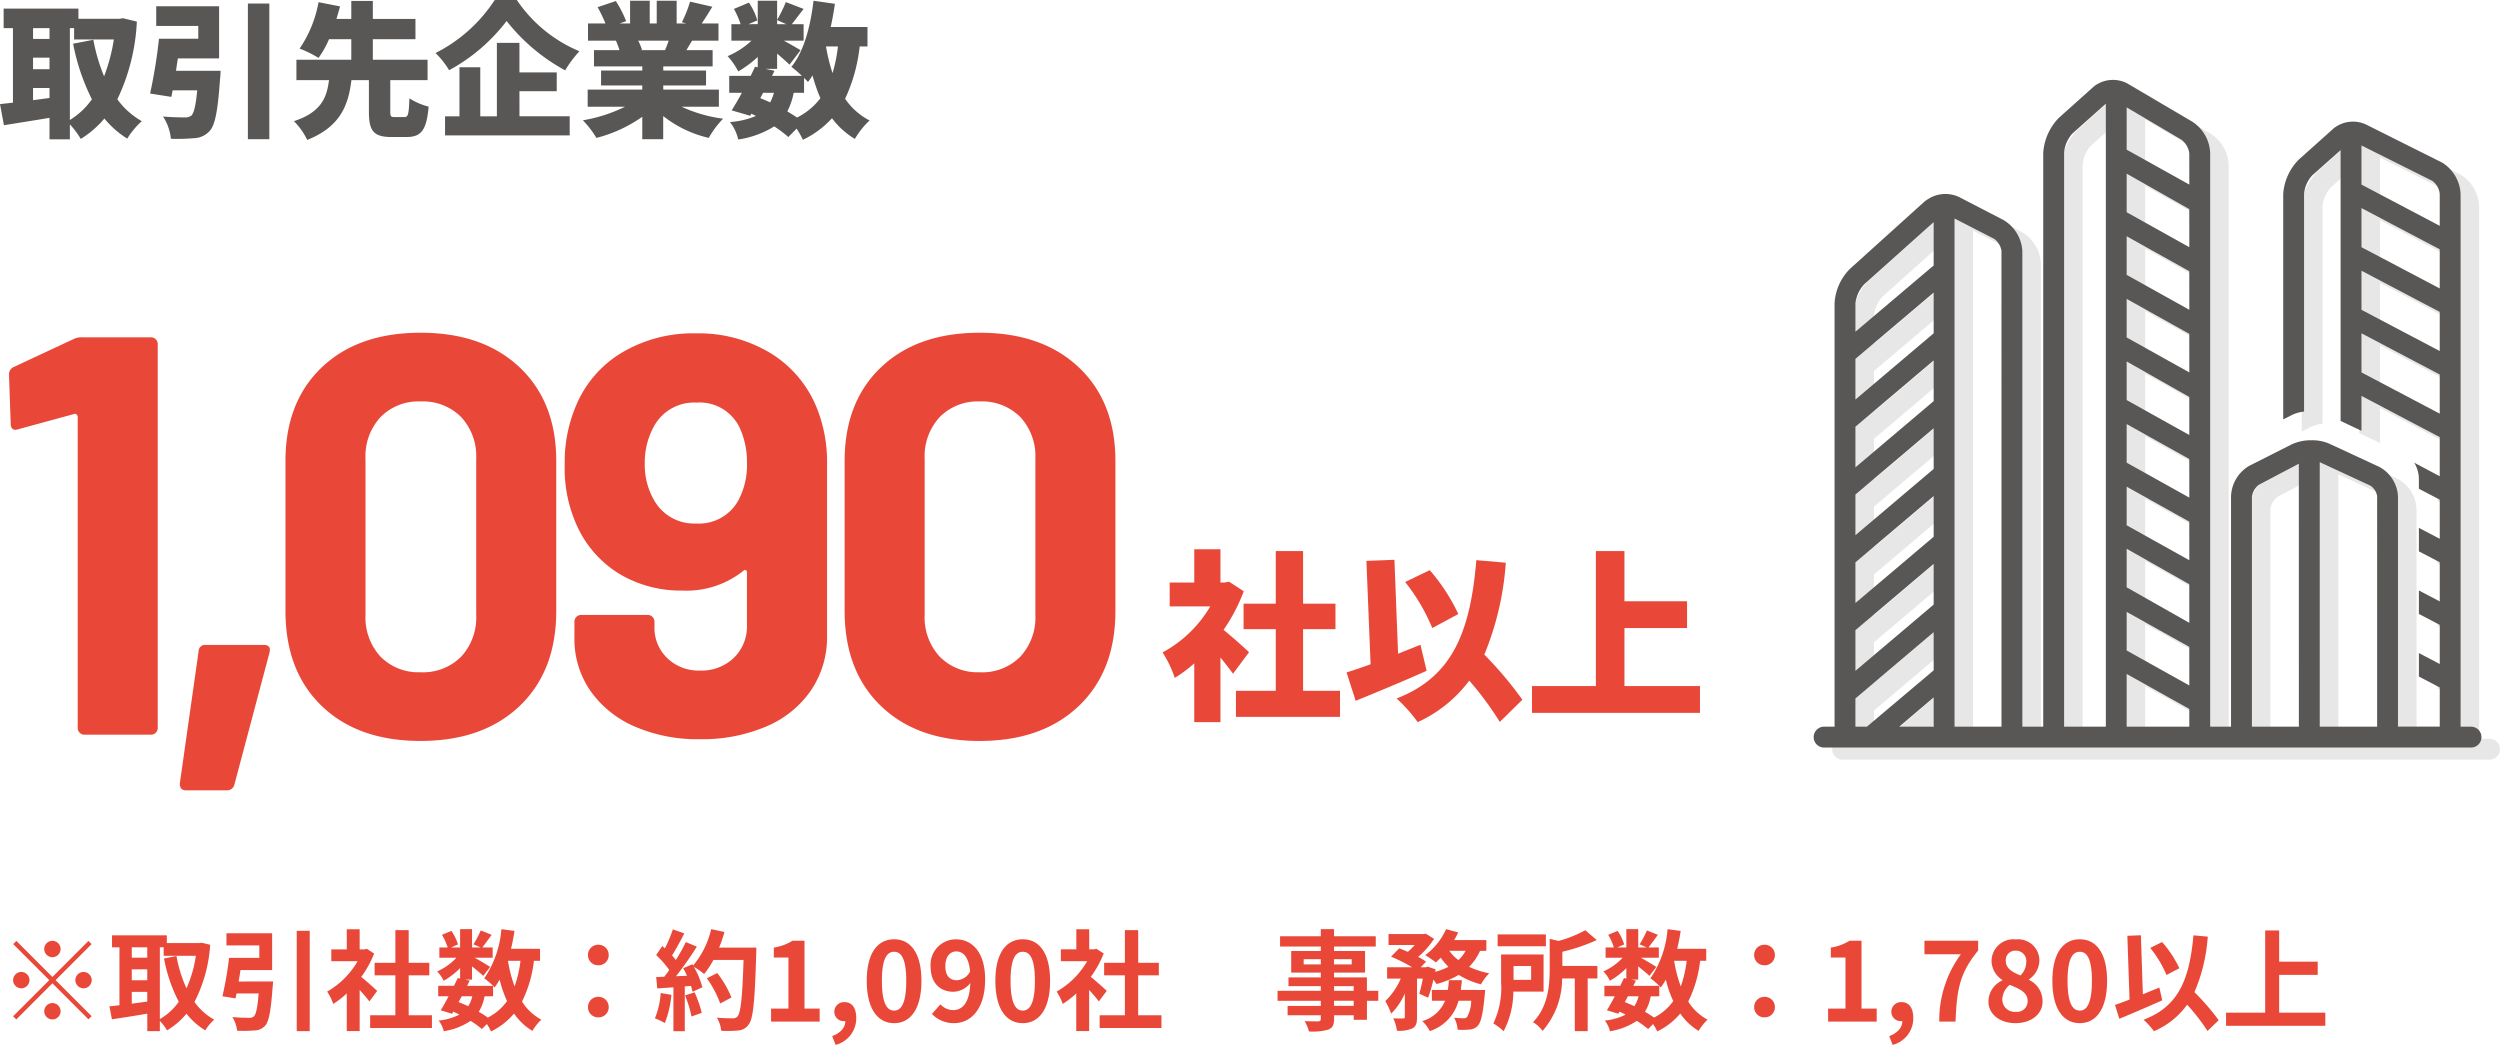
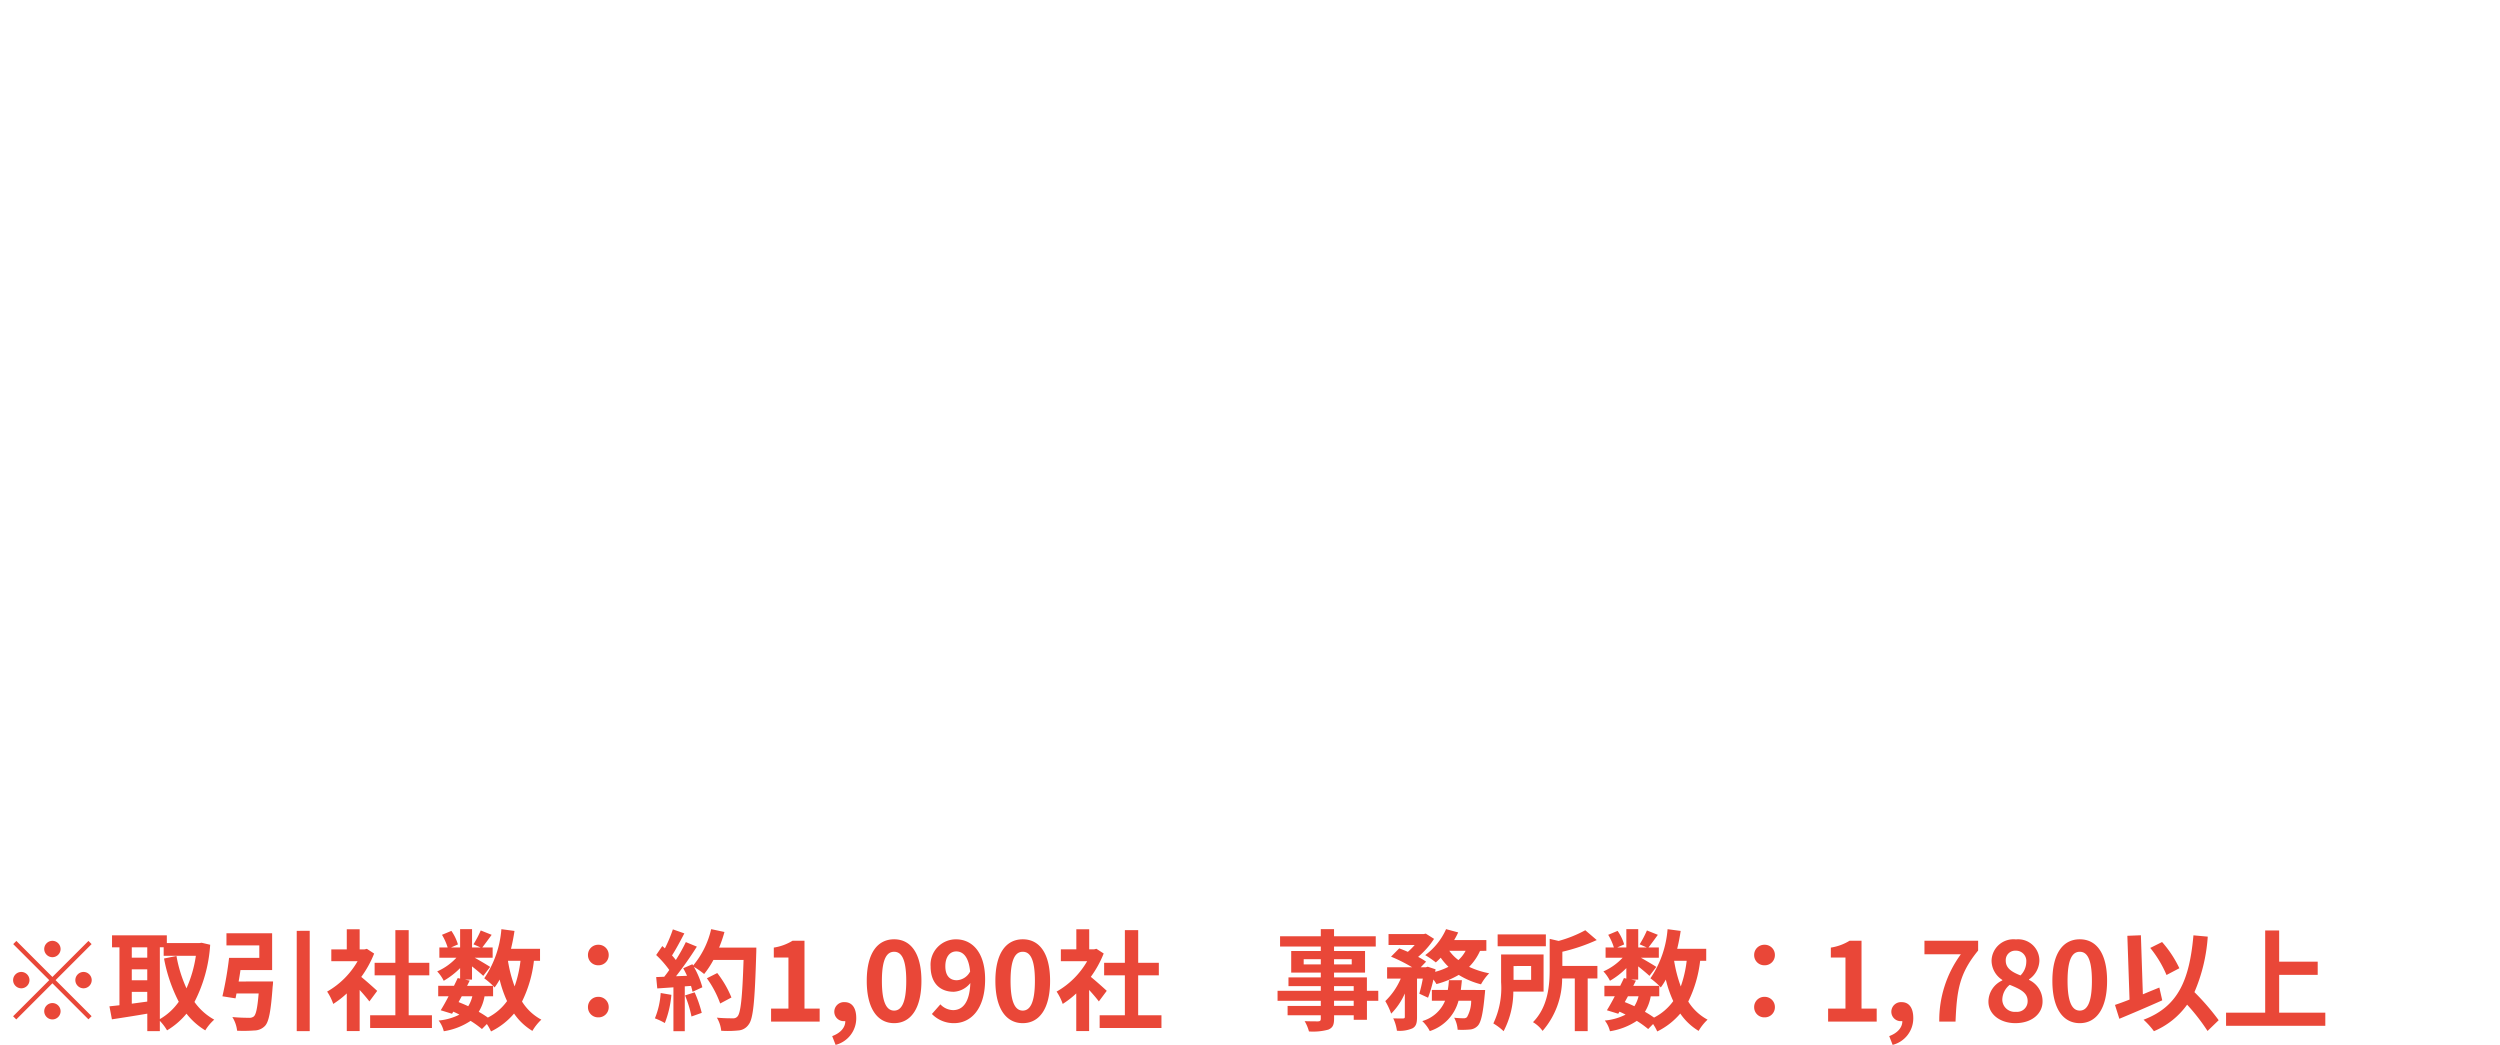
<svg xmlns="http://www.w3.org/2000/svg" width="274.759" height="114.836" viewBox="0 0 274.759 114.836">
  <g id="suppliers_sp" transform="translate(-50.24 -275.22)">
-     <path id="パス_30294" data-name="パス 30294" d="M-20.32-5.76c-.4-.4-1.84-1.68-2.8-2.46a19.454,19.454,0,0,0,2.22-4.24l-1.62-1.06-.5.1h-.44v-3.66h-2.88v3.66h-2.7v2.62h4.46a13.524,13.524,0,0,1-5.24,5.06,12.519,12.519,0,0,1,1.34,2.8,15.261,15.261,0,0,0,2.14-1.6V1.92h2.88v-7.1c.52.64,1.02,1.28,1.38,1.78Zm5.94,4.24V-8.3h3.56v-2.8h-3.56v-5.78h-3v5.78h-3.54v2.8h3.54v6.78h-4.38V1.34h11.44V-1.52ZM2.68-9.96A20.58,20.58,0,0,0-.46-14.78l-2.7,1.3A21.227,21.227,0,0,1-.18-8.42ZM-1.48-6.58c-.8.32-1.64.66-2.46.98l-.4-10.32-3.08.12.46,11.36c-.98.36-1.88.66-2.64.9l1,3.12c2.3-.94,5.2-2.14,7.8-3.3ZM9.72-.54A40.825,40.825,0,0,0,5.54-5.5,32.351,32.351,0,0,0,7.9-15.6l-3.24-.28C4-7.88,1.96-3.02-4.1-.68a17.084,17.084,0,0,1,2.32,2.6A14.626,14.626,0,0,0,3.88-2.64,33.4,33.4,0,0,1,7.24,1.9Zm11.22-1.5V-8.42h6.88v-2.94H20.94v-5.52H17.8V-2.04H10.78V.9H29.24V-2.04Z" transform="translate(207.833 352.664)" fill="#e94738" />
-     <path id="パス_30296" data-name="パス 30296" d="M7.92-10.688h.464V-9.44h4.368A19.679,19.679,0,0,1,11.68-5.392,19.536,19.536,0,0,1,10.5-9.408l-2.224.432A23.43,23.43,0,0,0,10.34-2.864,8.335,8.335,0,0,1,7.92-.592ZM3.872-2.768V-4.112H5.68v1.1Zm0-4.672H5.68v1.264H3.872ZM5.68-10.688V-9.5H3.872v-1.184Zm8.08-1.088-.4.064H8.86v-1.12H.64v2.144H1.664V-2.5c-.512.064-.992.112-1.424.16L.672-.016C2.112-.256,3.92-.528,5.68-.832V1.536H7.92V-.112a9.706,9.706,0,0,1,1.2,1.6,10.9,10.9,0,0,0,2.592-2.24,10.387,10.387,0,0,0,2.512,2.208,8.806,8.806,0,0,1,1.6-1.92,8.558,8.558,0,0,1-2.688-2.4,22.152,22.152,0,0,0,2.144-8.544ZM19.584-6c.064-.448.128-.9.208-1.36H24.32v-5.728H17.408v2.16h4.624V-9.52h-4.32a57.035,57.035,0,0,1-.976,6.02l2.336.368.144-.72h2.7c-.16,1.68-.368,2.544-.656,2.784a1.133,1.133,0,0,1-.736.192c-.448,0-1.456-.016-2.368-.1a5.439,5.439,0,0,1,.864,2.448,19.568,19.568,0,0,0,2.512-.064A2.411,2.411,0,0,0,23.3.592c.592-.656.88-2.24,1.12-5.648.048-.3.064-.944.064-.944Zm7.9-7.392V1.52H29.84V-13.392ZM43.632-.912c-.432,0-.5-.064-.5-.624v-3.44h4.1v-2.24H41.216V-9.472H45.9V-11.7H41.216v-1.98H38.848v1.98H37.216c.144-.464.272-.928.4-1.376l-2.368-.464a13.148,13.148,0,0,1-2.08,5.1,12.526,12.526,0,0,1,2.08,1.024A10.411,10.411,0,0,0,36.4-9.472h2.448v2.256H32.816v2.24H36.4c-.24,1.824-.768,3.5-3.856,4.512A7.332,7.332,0,0,1,34,1.6c3.7-1.472,4.528-3.872,4.864-6.576h1.92V-1.52c0,2.08.464,2.8,2.48,2.8H44.9c1.616,0,2.224-.72,2.448-3.344a6.979,6.979,0,0,1-2.112-.912c-.064,1.792-.144,2.064-.56,2.064ZM54.608-13.776a16.78,16.78,0,0,1-6.5,5.824A9.522,9.522,0,0,1,49.6-6.064a19.816,19.816,0,0,0,6.32-5.408,20.754,20.754,0,0,0,6.432,5.424,12.556,12.556,0,0,1,1.568-2.1,15.476,15.476,0,0,1-6.88-5.632ZM57.328-3.76h4.1V-5.824h-4.1V-9.072h-2.48v8.08H53.024V-6.384H50.736V-.992H49.152V1.1h13.7V-1h-5.52Zm16.4-5.552a10.012,10.012,0,0,1-.4,1.04h-2.72L70.8-8.3a6.781,6.781,0,0,0-.416-1.008Zm5.52,7.264V-3.936H73.136v-.448h4.7V-6.032h-4.7V-6.48H78.56V-8.272H75.68c.192-.32.4-.672.624-1.04h2.9V-11.2H77.36c.352-.512.752-1.152,1.168-1.84L76.08-13.6a12.988,12.988,0,0,1-.9,2.256l.48.144H74.608v-2.5H72.416v2.5h-.768v-2.5h-2.16v2.5H68.336l.72-.256a12.1,12.1,0,0,0-1.136-2.208l-2,.672a16.713,16.713,0,0,1,.864,1.792h-1.92v1.888h3.072a9.973,9.973,0,0,1,.384,1.04h-2.8V-6.48h5.312v.448H66.3v1.648h4.528v.448h-6v1.888h4.1A16.686,16.686,0,0,1,64.3-.56a10.588,10.588,0,0,1,1.488,1.936,15.279,15.279,0,0,0,5.04-2.32V1.52h2.3V-1.024a12.679,12.679,0,0,0,5.008,2.4A10.2,10.2,0,0,1,79.712-.736a15.562,15.562,0,0,1-4.56-1.312Zm9.36-1.536V-5.216a5.383,5.383,0,0,1,.432.448,8.138,8.138,0,0,0,.5-.72,18.275,18.275,0,0,0,.864,2.5A7.306,7.306,0,0,1,87.84-.864c-.32-.208-.688-.448-1.072-.672a7.5,7.5,0,0,0,.7-2.048Zm-4.5,0H85.3a5.382,5.382,0,0,1-.416,1.056c-.352-.16-.72-.32-1.088-.464Zm8.224-5.088a16.606,16.606,0,0,1-.592,2.928,20.084,20.084,0,0,1-.72-2.928Zm-6.688-2.9,1.008.448h-1Zm9.936,2.9v-2.144H91.536c.192-.832.336-1.68.464-2.544l-2.352-.34c-.336,2.88-1.088,5.648-2.432,7.264a13.467,13.467,0,0,1,1.152.992h-3.28L85.36-6l-.992-.208h1.28v-1.68c.528.448,1.04.9,1.36,1.216l1.216-1.584c-.288-.192-1.136-.672-1.84-1.056H88.56V-11.12h-1.3c.368-.448.816-1.072,1.3-1.68l-1.952-.752a14.682,14.682,0,0,1-.96,1.952v-2.1H83.52v2.576H82.512l.96-.416a6.741,6.741,0,0,0-.928-1.952L80.9-12.8a9.583,9.583,0,0,1,.736,1.68H80.624v1.808h2.208a8.773,8.773,0,0,1-2.624,1.7,7.915,7.915,0,0,1,1.168,1.68A11.918,11.918,0,0,0,83.52-7.52v1.136l-.3-.064q-.216.48-.48,1.008H80.384v1.856h1.392c-.384.72-.784,1.392-1.12,1.936l2.032.592.128-.224c.176.08.336.16.512.24a8.871,8.871,0,0,1-2.864.672,4.859,4.859,0,0,1,.912,1.92A10.285,10.285,0,0,0,85.328.112,12.593,12.593,0,0,1,86.88,1.28l.912-.928a9.454,9.454,0,0,1,.688,1.232,10.425,10.425,0,0,0,3.2-2.368,8.792,8.792,0,0,0,2.512,2.272A9.131,9.131,0,0,1,95.808-.544,7.277,7.277,0,0,1,93.12-2.928a18.057,18.057,0,0,0,1.6-5.744Z" transform="translate(50 289)" fill="#595656" />
    <g id="グループ_5474" data-name="グループ 5474" transform="translate(0 -10.293)">
-       <path id="パス_30297" data-name="パス 30297" d="M142.248,71.215H141.1V12.671a4.287,4.287,0,0,0-2.007-3.44L130.837,5.1a3.408,3.408,0,0,0-3.67.344l-3.842,3.44a5.94,5.94,0,0,0-1.72,3.784V37.442l.8-.4a4.127,4.127,0,0,1,1.491-.459V12.671a3.416,3.416,0,0,1,.917-2.064l3.1-2.752V37.613l2.294,1.089V34.861l8.6,4.53v4.3L136,42.2a3.513,3.513,0,0,1,.516,1.777v1.089l2.294,1.2v4.3l-2.294-1.2v2.58l2.294,1.2v4.3l-2.294-1.2v2.58l2.294,1.2v4.3l-2.294-1.2v2.58l2.294,1.2v4.3h-4.59V45.927a3.9,3.9,0,0,0-2.064-3.268l-5.562-2.58a4.845,4.845,0,0,0-1.892-.344,5.088,5.088,0,0,0-2.179.459l-4.645,2.351a4.03,4.03,0,0,0-2.007,3.383V71.214h-2.294V8.14A4.287,4.287,0,0,0,111.57,4.7L104.461.514a3.408,3.408,0,0,0-3.67.344L96.95,4.3a6.086,6.086,0,0,0-1.72,3.842V71.213H92.936V18.92a4.249,4.249,0,0,0-2.064-3.383L86,13.014a3.528,3.528,0,0,0-3.039,0,5.234,5.234,0,0,0-.745.459l-8.2,7.4a5.8,5.8,0,0,0-1.72,3.842v46.5H71.147a1.147,1.147,0,0,0,0,2.294h71.1a1.147,1.147,0,1,0,0-2.294Zm-59.059,0H79.4L83.189,68Zm0-6.193L75.85,71.215H74.588v-3.1l8.6-7.282Zm0-7.225-8.6,7.282V60.607l8.6-7.282Zm0-7.454-8.6,7.282V53.153l8.6-7.282Zm0-7.454-8.6,7.282V45.7l8.6-7.282Zm0-7.454-8.6,7.282V38.245l8.6-7.282Zm0-7.454-8.6,7.282V30.79l8.6-7.282Zm0-7.454-8.6,7.282v-3.1a3.641,3.641,0,0,1,.975-2.122l7.626-6.823Zm7.454,50.688H85.482V15.367L89.84,17.6a2,2,0,0,1,.8,1.319Zm11.468,0H97.524V8.141a3.574,3.574,0,0,1,.917-2.122l3.67-3.268Zm9.174,0H104.4V65.423l6.881,3.842Zm0-4.53L104.4,62.843V58.6l6.881,3.842Zm0-6.881L104.4,55.9V51.662l6.881,3.9Zm0-6.881L104.4,49.082V44.839l6.881,3.842Zm0-6.881L104.4,42.2V37.958l6.881,3.842Zm0-6.881L104.4,35.32V31.077l6.881,3.9Zm0-6.881L104.4,28.44V24.2l6.881,3.842Zm0-6.881-6.885-3.84V17.316l6.881,3.842Zm0-6.881-6.885-3.84V10.435l6.881,3.9Zm0-6.881L104.4,7.8V3.153l6.021,3.555a2.223,2.223,0,0,1,.86,1.491Zm12.041,59.575h-5.161V45.928a2,2,0,0,1,.8-1.319l4.358-2.294Zm8.6,0H125.62V42.144l5.562,2.58a1.7,1.7,0,0,1,.745,1.147Zm6.881-34.4-8.6-4.53v-4.3l8.6,4.53Zm0-6.881-8.6-4.53V21.1l8.6,4.53Zm0-6.881-8.6-4.53v-4.3l8.6,4.53Zm0-6.881-8.6-4.53v-4.3l7.8,3.9a2.033,2.033,0,0,1,.8,1.434Z" transform="translate(181.605 295.494)" fill="#595656" opacity="0.142" />
-       <path id="パス_30298" data-name="パス 30298" d="M142.248,71.215H141.1V12.671a4.287,4.287,0,0,0-2.007-3.44L130.837,5.1a3.408,3.408,0,0,0-3.67.344l-3.842,3.44a5.94,5.94,0,0,0-1.72,3.784V37.442l.8-.4a4.127,4.127,0,0,1,1.491-.459V12.671a3.416,3.416,0,0,1,.917-2.064l3.1-2.752V37.613l2.294,1.089V34.861l8.6,4.53v4.3L136,42.2a3.513,3.513,0,0,1,.516,1.777v1.089l2.294,1.2v4.3l-2.294-1.2v2.58l2.294,1.2v4.3l-2.294-1.2v2.58l2.294,1.2v4.3l-2.294-1.2v2.58l2.294,1.2v4.3h-4.59V45.927a3.9,3.9,0,0,0-2.064-3.268l-5.562-2.58a4.845,4.845,0,0,0-1.892-.344,5.088,5.088,0,0,0-2.179.459l-4.645,2.351a4.03,4.03,0,0,0-2.007,3.383V71.214h-2.294V8.14A4.287,4.287,0,0,0,111.57,4.7L104.461.514a3.408,3.408,0,0,0-3.67.344L96.95,4.3a6.086,6.086,0,0,0-1.72,3.842V71.213H92.936V18.92a4.249,4.249,0,0,0-2.064-3.383L86,13.014a3.528,3.528,0,0,0-3.039,0,5.234,5.234,0,0,0-.745.459l-8.2,7.4a5.8,5.8,0,0,0-1.72,3.842v46.5H71.147a1.147,1.147,0,0,0,0,2.294h71.1a1.147,1.147,0,1,0,0-2.294Zm-59.059,0H79.4L83.189,68Zm0-6.193L75.85,71.215H74.588v-3.1l8.6-7.282Zm0-7.225-8.6,7.282V60.607l8.6-7.282Zm0-7.454-8.6,7.282V53.153l8.6-7.282Zm0-7.454-8.6,7.282V45.7l8.6-7.282Zm0-7.454-8.6,7.282V38.245l8.6-7.282Zm0-7.454-8.6,7.282V30.79l8.6-7.282Zm0-7.454-8.6,7.282v-3.1a3.641,3.641,0,0,1,.975-2.122l7.626-6.823Zm7.454,50.688H85.482V15.367L89.84,17.6a2,2,0,0,1,.8,1.319Zm11.468,0H97.524V8.141a3.574,3.574,0,0,1,.917-2.122l3.67-3.268Zm9.174,0H104.4V65.423l6.881,3.842Zm0-4.53L104.4,62.843V58.6l6.881,3.842Zm0-6.881L104.4,55.9V51.662l6.881,3.9Zm0-6.881L104.4,49.082V44.839l6.881,3.842Zm0-6.881L104.4,42.2V37.958l6.881,3.842Zm0-6.881L104.4,35.32V31.077l6.881,3.9Zm0-6.881L104.4,28.44V24.2l6.881,3.842Zm0-6.881-6.885-3.84V17.316l6.881,3.842Zm0-6.881-6.885-3.84V10.435l6.881,3.9Zm0-6.881L104.4,7.8V3.153l6.021,3.555a2.223,2.223,0,0,1,.86,1.491Zm12.041,59.575h-5.161V45.928a2,2,0,0,1,.8-1.319l4.358-2.294Zm8.6,0H125.62V42.144l5.562,2.58a1.7,1.7,0,0,1,.745,1.147Zm6.881-34.4-8.6-4.53v-4.3l8.6,4.53Zm0-6.881-8.6-4.53V21.1l8.6,4.53Zm0-6.881-8.6-4.53v-4.3l8.6,4.53Zm0-6.881-8.6-4.53v-4.3l7.8,3.9a2.033,2.033,0,0,1,.8,1.434Z" transform="translate(179.568 294.162)" fill="#595656" />
-     </g>
-     <path id="パス_30301" data-name="パス 30301" d="M9.344-43.21a1.856,1.856,0,0,1,.936-.187H17.83a.722.722,0,0,1,.53.218.722.722,0,0,1,.218.53V-.472a.722.722,0,0,1-.218.53.722.722,0,0,1-.53.218h-7.3A.722.722,0,0,1,10,.058a.722.722,0,0,1-.218-.53v-34.19a.36.36,0,0,0-.125-.25.2.2,0,0,0-.25-.062L3.23-33.29l-.25.062q-.562,0-.562-.686l-.187-5.366a.883.883,0,0,1,.562-.873ZM21.7,6.391q-.749,0-.686-.811L23.07-8.9a.7.7,0,0,1,.811-.686h6.364q.811,0,.624.811L27,5.767a.822.822,0,0,1-.873.624ZM47.465.963Q40.6.963,36.609-2.874t-3.993-10.45V-29.8q0-6.489,3.993-10.294T47.465-43.9q6.863,0,10.887,3.806T62.376-29.8v16.471q0,6.613-4.024,10.45T47.465.963Zm0-7.549A5.906,5.906,0,0,0,51.926-8.3a6.33,6.33,0,0,0,1.653-4.586V-30.045a6.33,6.33,0,0,0-1.653-4.586,5.906,5.906,0,0,0-4.461-1.716,5.827,5.827,0,0,0-4.4,1.716,6.33,6.33,0,0,0-1.653,4.586v17.157A6.33,6.33,0,0,0,43.066-8.3,5.827,5.827,0,0,0,47.465-6.587ZM91.076-35.473a15.926,15.926,0,0,1,1.061,6.114V-10.58a10.4,10.4,0,0,1-1.747,5.958A11.247,11.247,0,0,1,85.461-.628a17.925,17.925,0,0,1-7.3,1.4,17.322,17.322,0,0,1-7.175-1.4A11.478,11.478,0,0,1,66.12-4.559a10.006,10.006,0,0,1-1.747-5.833v-1.747a.722.722,0,0,1,.218-.53.722.722,0,0,1,.53-.218h7.3a.722.722,0,0,1,.53.218.722.722,0,0,1,.218.53v.562a4.6,4.6,0,0,0,1.4,3.431,4.918,4.918,0,0,0,3.587,1.373,5.125,5.125,0,0,0,3.743-1.4,4.8,4.8,0,0,0,1.435-3.587v-5.8a.251.251,0,0,0-.125-.25.2.2,0,0,0-.25.062,10.021,10.021,0,0,1-6.738,2.184,13.14,13.14,0,0,1-6.707-1.716,11.921,11.921,0,0,1-4.648-4.96,15.12,15.12,0,0,1-1.56-7.175A15.841,15.841,0,0,1,64.56-35.91a12.279,12.279,0,0,1,5.022-5.8,15.275,15.275,0,0,1,8.142-2.121,15.211,15.211,0,0,1,8.267,2.215A12.523,12.523,0,0,1,91.076-35.473ZM77.724-22.933A4.953,4.953,0,0,0,82.4-25.491a8.294,8.294,0,0,0,.936-4.18,8.926,8.926,0,0,0-.811-3.806,4.864,4.864,0,0,0-4.742-2.745,5.023,5.023,0,0,0-4.742,2.745,8.191,8.191,0,0,0-.936,3.931,7.78,7.78,0,0,0,1.061,4.118A5.045,5.045,0,0,0,77.724-22.933Zm31.2,23.9q-6.863,0-10.856-3.837T94.07-13.325V-29.8q0-6.489,3.993-10.294T108.919-43.9q6.863,0,10.887,3.806T123.83-29.8v16.471q0,6.613-4.024,10.45T108.919.963Zm0-7.549A5.906,5.906,0,0,0,113.38-8.3a6.33,6.33,0,0,0,1.653-4.586V-30.045a6.33,6.33,0,0,0-1.653-4.586,5.906,5.906,0,0,0-4.461-1.716,5.827,5.827,0,0,0-4.4,1.716,6.33,6.33,0,0,0-1.653,4.586v17.157A6.33,6.33,0,0,0,104.521-8.3,5.827,5.827,0,0,0,108.919-6.587Z" transform="translate(48.998 355.689)" fill="#e94738" />
+       </g>
    <path id="パス_30302" data-name="パス 30302" d="M6-7.08a.907.907,0,0,0,.9-.9.907.907,0,0,0-.9-.9.907.907,0,0,0-.9.9A.907.907,0,0,0,6-7.08ZM6-4.908,2.04-8.868l-.348.348,3.96,3.96L1.68-.588l.348.348L6-4.212,9.96-.252,10.308-.6,6.348-4.56l3.96-3.96L9.96-8.868ZM3.48-4.56a.907.907,0,0,0-.9-.9.907.907,0,0,0-.9.9.907.907,0,0,0,.9.9A.907.907,0,0,0,3.48-4.56Zm5.04,0a.907.907,0,0,0,.9.9.907.907,0,0,0,.9-.9.907.907,0,0,0-.9-.9A.907.907,0,0,0,8.52-4.56ZM6-2.04a.907.907,0,0,0-.9.9.907.907,0,0,0,.9.9.907.907,0,0,0,.9-.9A.907.907,0,0,0,6-2.04ZM17.808-8.172h.42v.936h3.54A13.611,13.611,0,0,1,20.736-3.66a14.471,14.471,0,0,1-1.1-3.552l-1.368.276a17,17,0,0,0,1.62,4.752A6.506,6.506,0,0,1,17.808-.276Zm-3.084,4.9h1.7V-2.2c-.576.072-1.152.156-1.7.228Zm0-2.472h1.7v1.2h-1.7Zm1.7-2.424v1.14h-1.7v-1.14Zm5.976-.5-.24.036H18.576v-.852H12.552v1.32h.816V-1.8c-.408.048-.78.084-1.1.12L12.54-.252c1.1-.168,2.508-.384,3.888-.624v1.92h1.38V-.084A5.708,5.708,0,0,1,18.6.96,8.221,8.221,0,0,0,20.736-.876,7.57,7.57,0,0,0,22.8.96a5.18,5.18,0,0,1,.984-1.176A6.6,6.6,0,0,1,21.612-2.16,15.928,15.928,0,0,0,23.34-8.448Zm4.068,4.26c.072-.408.144-.84.2-1.26h3.48V-9.708H25.128v1.332H28.74v1.368H25.416a37.957,37.957,0,0,1-.732,4.224l1.44.228q.054-.252.108-.54h2.436c-.132,1.572-.288,2.328-.54,2.532a.779.779,0,0,1-.54.144c-.324,0-1.092-.012-1.812-.084A3.58,3.58,0,0,1,26.3,1,15.353,15.353,0,0,0,28.188.972,1.629,1.629,0,0,0,29.376.456c.42-.468.636-1.632.828-4.284a5.382,5.382,0,0,0,.048-.588Zm6.384-5.568V1.044h1.428V-9.984Zm8.844,6.6c-.252-.24-1.176-1.068-1.752-1.536a11.647,11.647,0,0,0,1.416-2.568L40.56-8l-.252.06h-.54v-2.208H38.352v2.208h-1.7v1.3H39.54A8.964,8.964,0,0,1,36.192-3.3a5.719,5.719,0,0,1,.672,1.356A9.93,9.93,0,0,0,38.352-3.1v4.14h1.416V-3.48c.408.444.816.924,1.068,1.26ZM45.156-.7V-5.088h2.268v-1.38H45.156v-3.588H43.692v3.588h-2.28v1.38h2.28V-.7H40.92V.7h6.792V-.7Zm9.276-2.088V-3.936c.072.072.12.132.168.18a7.612,7.612,0,0,0,.552-.864,12.7,12.7,0,0,0,.816,2.364A5.9,5.9,0,0,1,53.856-.444a11.176,11.176,0,0,0-1-.636,4.85,4.85,0,0,0,.636-1.7Zm-3.444,0h1.164A3.649,3.649,0,0,1,51.7-1.692C51.348-1.86,51-2,50.64-2.148Zm6.456-3.9a12.84,12.84,0,0,1-.648,2.82,15.142,15.142,0,0,1-.732-2.82Zm2.148,0V-8H56.4c.156-.636.288-1.3.384-1.968l-1.44-.192a11.112,11.112,0,0,1-1.884,5.4,8.32,8.32,0,0,1,.972.828H51.576l.288-.576-.516-.108h.768V-6.072c.468.372.972.792,1.236,1.044l.756-.984c-.264-.18-1.116-.684-1.692-1.008h1.968V-8.148h-1.14c.288-.372.66-.876,1.032-1.392l-1.2-.48a11.591,11.591,0,0,1-.8,1.524l.792.348h-.948v-2.016H50.808v2.016H49.8l.768-.336a5.113,5.113,0,0,0-.72-1.488l-1.032.432a6.393,6.393,0,0,1,.624,1.392h-.912V-7.02H50.4a6.375,6.375,0,0,1-2.112,1.5,4.317,4.317,0,0,1,.72,1.032,8.649,8.649,0,0,0,1.8-1.392v1.152l-.264-.06c-.12.264-.264.552-.408.852H48.4v1.152h1.14c-.3.576-.6,1.116-.864,1.536l1.248.384.132-.228a6.92,6.92,0,0,1,.672.324,6.306,6.306,0,0,1-2.28.648,3.152,3.152,0,0,1,.564,1.176A7.362,7.362,0,0,0,51.96-.084a11.372,11.372,0,0,1,1.248.9l.54-.552a5.419,5.419,0,0,1,.456.816A7.794,7.794,0,0,0,56.736-.888,6.513,6.513,0,0,0,58.752,1.02a5.51,5.51,0,0,1,.984-1.236,5.632,5.632,0,0,1-2.124-1.992A13.5,13.5,0,0,0,58.92-6.684ZM66-6.192a1.112,1.112,0,0,0,1.14-1.116A1.117,1.117,0,0,0,66-8.448a1.117,1.117,0,0,0-1.14,1.14A1.112,1.112,0,0,0,66-6.192ZM66-.468a1.112,1.112,0,0,0,1.14-1.116A1.117,1.117,0,0,0,66-2.724a1.117,1.117,0,0,0-1.14,1.14A1.112,1.112,0,0,0,66-.468Zm6.852-2.676A8.725,8.725,0,0,1,72.216-.36a7.054,7.054,0,0,1,1.092.516,11.1,11.1,0,0,0,.72-3.1Zm2.676.264a12.213,12.213,0,0,1,.708,2.316l1.128-.4a13.685,13.685,0,0,0-.78-2.256Zm3.744-5.256a13.762,13.762,0,0,0,.588-1.716L78.4-10.164a9.555,9.555,0,0,1-1.98,4l-.084-.144-1.008.444c.144.252.288.54.42.828l-1.212.048a38.631,38.631,0,0,0,2.292-3.252l-1.212-.5a18.764,18.764,0,0,1-1.1,1.968c-.12-.156-.264-.336-.42-.5.432-.672.924-1.6,1.356-2.424l-1.26-.444a15.862,15.862,0,0,1-.876,2.088l-.288-.252-.672.984a11.305,11.305,0,0,1,1.44,1.644c-.18.264-.372.516-.552.744l-.888.036.12,1.248,1.776-.12V1.056H75.5V-3.876l.684-.048a6.531,6.531,0,0,1,.168.648l1.08-.5A9.557,9.557,0,0,0,76.5-6.024a9.169,9.169,0,0,1,1.128.792,9.887,9.887,0,0,0,1.02-1.548H81.96c-.132,4.092-.312,5.844-.672,6.216a.592.592,0,0,1-.5.2c-.324,0-1.008,0-1.764-.072a3.411,3.411,0,0,1,.48,1.44A11.455,11.455,0,0,0,81.372.972a1.487,1.487,0,0,0,1.152-.66c.5-.636.672-2.532.828-7.788.012-.18.012-.66.012-.66Zm1.356,5.484a11.286,11.286,0,0,0-1.56-2.688l-1.14.576a11.336,11.336,0,0,1,1.464,2.772ZM84.984,0h5.34V-1.428H88.656V-8.892H87.348a5.54,5.54,0,0,1-2.064.756v1.092h1.608v5.616H84.984Zm7.092,2.556A3.014,3.014,0,0,0,94.344-.4c0-1.092-.456-1.74-1.272-1.74a1.061,1.061,0,0,0-1.14,1.044,1.036,1.036,0,0,0,1.1,1.044h.108c.012.672-.5,1.3-1.44,1.644ZM98.508.168c1.812,0,3-1.584,3-4.644s-1.188-4.572-3-4.572S95.5-7.548,95.5-4.476,96.7.168,98.508.168Zm0-1.38c-.768,0-1.344-.768-1.344-3.264s.576-3.2,1.344-3.2,1.332.72,1.332,3.2S99.276-1.212,98.508-1.212Zm5.628-4.872c0-1.092.54-1.632,1.2-1.632.756,0,1.368.6,1.524,2.208a1.744,1.744,0,0,1-1.464.96C104.628-4.548,104.136-5.04,104.136-6.084ZM105.1.168c1.764,0,3.408-1.452,3.408-4.812,0-3.084-1.512-4.4-3.192-4.4a2.783,2.783,0,0,0-2.8,2.964c0,1.884,1.068,2.8,2.544,2.8a2.494,2.494,0,0,0,1.824-.96c-.084,2.22-.9,2.976-1.9,2.976a1.971,1.971,0,0,1-1.392-.636L102.66-.84A3.331,3.331,0,0,0,105.1.168Zm7.548,0c1.812,0,3-1.584,3-4.644s-1.188-4.572-3-4.572-3.012,1.5-3.012,4.572S110.832.168,112.644.168Zm0-1.38c-.768,0-1.344-.768-1.344-3.264s.576-3.2,1.344-3.2,1.332.72,1.332,3.2S113.412-1.212,112.644-1.212Zm9.228-2.172c-.252-.24-1.176-1.068-1.752-1.536a11.647,11.647,0,0,0,1.416-2.568l-.8-.516-.252.06h-.54v-2.208h-1.416v2.208h-1.7v1.3h2.892A8.964,8.964,0,0,1,116.364-3.3a5.719,5.719,0,0,1,.672,1.356A9.93,9.93,0,0,0,118.524-3.1v4.14h1.416V-3.48c.408.444.816.924,1.068,1.26ZM125.328-.7V-5.088H127.6v-1.38h-2.268v-3.588h-1.464v3.588h-2.28v1.38h2.28V-.7h-2.772V.7h6.792V-.7Zm23.688-1.032h-2.16v-.564h2.16ZM146.856-3.9h2.16v.516h-2.16ZM143.52-6.288v-.576H145.4v.576Zm5.28-.576v.576h-1.944v-.576Zm2.916,3.48h-1.248V-4.86h-3.612v-.528h3.408V-7.764h-3.408v-.492h4.584V-9.384h-4.584v-.78H145.4v.78h-4.476v1.128H145.4v.492h-3.252v2.376H145.4v.528h-3.552v.96H145.4v.516h-4.752v1.092H145.4v.564h-3.648V-.7H145.4v.372c0,.216-.072.288-.3.3-.192,0-.9,0-1.476-.024A4.4,4.4,0,0,1,144.1,1.08a6.32,6.32,0,0,0,2.124-.2c.468-.2.636-.492.636-1.2V-.7h2.16V-.2h1.452V-2.292h1.248Zm9.072-.1c.048-.348.084-.708.12-1.068H159.48a10.018,10.018,0,0,1-.12,1.068h-1.752v1.188h1.452A3.847,3.847,0,0,1,156.552-.06a4.036,4.036,0,0,1,.828,1.1,4.794,4.794,0,0,0,3.156-3.336h1.392A3.653,3.653,0,0,1,161.472-.5a.489.489,0,0,1-.384.132,10.163,10.163,0,0,1-1.032-.06,3.147,3.147,0,0,1,.384,1.32,9.169,9.169,0,0,0,1.344-.024,1.319,1.319,0,0,0,.876-.42c.348-.384.564-1.308.756-3.384.024-.168.048-.54.048-.54Zm.528-4.3a3.647,3.647,0,0,1-.792,1.02,4.705,4.705,0,0,1-1-1.02Zm2.28,0V-8.964h-3.54a8.046,8.046,0,0,0,.444-.84l-1.332-.36a7.154,7.154,0,0,1-2.292,2.856,10.479,10.479,0,0,1,1.164.8,7.145,7.145,0,0,0,.54-.516,6.785,6.785,0,0,0,.852,1,7.27,7.27,0,0,1-1.464.552l.048-.276-.864-.288-.192.06h-.576l.588-.612a6.715,6.715,0,0,0-.876-.528,8.957,8.957,0,0,0,1.752-1.98l-.912-.576-.216.048h-3.876v1.2h2.88a7.494,7.494,0,0,1-.756.756c-.324-.144-.66-.276-.948-.384l-.9.912a17.408,17.408,0,0,1,2.316,1.164h-2.748v1.248h1.5a7.54,7.54,0,0,1-1.7,2.472,8,8,0,0,1,.648,1.38,7.271,7.271,0,0,0,1.5-2.22V-.528c0,.144-.048.168-.192.18s-.636,0-1.08-.012A4.754,4.754,0,0,1,153.768,1,3.539,3.539,0,0,0,155.46.744c.42-.216.516-.6.516-1.248V-4.728h.636a15.641,15.641,0,0,1-.384,1.656l.96.444a14.009,14.009,0,0,0,.588-2,4.543,4.543,0,0,1,.336.5,9.605,9.605,0,0,0,2.448-1.008A8.643,8.643,0,0,0,163.008-4.1a5.481,5.481,0,0,1,.9-1.212,9.338,9.338,0,0,1-2.208-.708,5.9,5.9,0,0,0,1.2-1.752Zm6.54-1.8h-5.3v1.3h5.3Zm-1.62,3.468v1.524h-1.932V-6.108ZM169.884-3.3V-7.38h-4.668v3.048A9.068,9.068,0,0,1,164.364.2a6.183,6.183,0,0,1,1.128.852A9.428,9.428,0,0,0,166.56-3.3ZM175.8-6.12h-3.852V-7.68a19.992,19.992,0,0,0,3.78-1.284l-1.26-1.08a13.463,13.463,0,0,1-2.928,1.176l-.984-.228v3.312c0,1.776-.168,4.152-1.836,5.844a3.526,3.526,0,0,1,1.056.96,8.79,8.79,0,0,0,2.148-5.76h1.392V1.044h1.416V-4.74H175.8Zm6.8,3.336V-3.936c.072.072.12.132.168.18a7.616,7.616,0,0,0,.552-.864,12.7,12.7,0,0,0,.816,2.364,5.9,5.9,0,0,1-2.112,1.812,11.177,11.177,0,0,0-1-.636,4.85,4.85,0,0,0,.636-1.7Zm-3.444,0h1.164a3.648,3.648,0,0,1-.456,1.092c-.348-.168-.7-.312-1.056-.456Zm6.456-3.9a12.84,12.84,0,0,1-.648,2.82,15.141,15.141,0,0,1-.732-2.82Zm2.148,0V-8h-3.192c.156-.636.288-1.3.384-1.968l-1.44-.192a11.112,11.112,0,0,1-1.884,5.4,8.321,8.321,0,0,1,.972.828h-2.856l.288-.576-.516-.108h.768V-6.072c.468.372.972.792,1.236,1.044l.756-.984c-.264-.18-1.116-.684-1.692-1.008h1.968V-8.148h-1.14c.288-.372.66-.876,1.032-1.392l-1.2-.48a11.591,11.591,0,0,1-.8,1.524l.792.348h-.948v-2.016H178.98v2.016h-1.008l.768-.336a5.112,5.112,0,0,0-.72-1.488l-1.032.432a6.393,6.393,0,0,1,.624,1.392H176.7V-7.02h1.872a6.374,6.374,0,0,1-2.112,1.5,4.317,4.317,0,0,1,.72,1.032,8.649,8.649,0,0,0,1.8-1.392v1.152l-.264-.06c-.12.264-.264.552-.408.852h-1.74v1.152h1.14c-.3.576-.6,1.116-.864,1.536l1.248.384.132-.228a6.92,6.92,0,0,1,.672.324,6.306,6.306,0,0,1-2.28.648,3.152,3.152,0,0,1,.564,1.176,7.362,7.362,0,0,0,2.952-1.14,11.372,11.372,0,0,1,1.248.9l.54-.552a5.419,5.419,0,0,1,.456.816,7.794,7.794,0,0,0,2.532-1.968,6.513,6.513,0,0,0,2.016,1.908,5.511,5.511,0,0,1,.984-1.236,5.632,5.632,0,0,1-2.124-1.992,13.5,13.5,0,0,0,1.308-4.476Zm6.408.492a1.112,1.112,0,0,0,1.14-1.116,1.117,1.117,0,0,0-1.14-1.14,1.117,1.117,0,0,0-1.14,1.14A1.112,1.112,0,0,0,194.172-6.192Zm0,5.724a1.112,1.112,0,0,0,1.14-1.116,1.117,1.117,0,0,0-1.14-1.14,1.117,1.117,0,0,0-1.14,1.14A1.112,1.112,0,0,0,194.172-.468ZM201.156,0h5.34V-1.428h-1.668V-8.892H203.52a5.54,5.54,0,0,1-2.064.756v1.092h1.608v5.616h-1.908Zm7.092,2.556A3.014,3.014,0,0,0,210.516-.4c0-1.092-.456-1.74-1.272-1.74a1.061,1.061,0,0,0-1.14,1.044,1.036,1.036,0,0,0,1.1,1.044h.108c.012.672-.5,1.3-1.44,1.644ZM213.372,0h1.788c.144-3.48.42-5.292,2.484-7.812v-1.08h-5.9V-7.4h4A12.255,12.255,0,0,0,213.372,0Zm8.364.168c1.8,0,2.988-1.032,2.988-2.376a2.583,2.583,0,0,0-1.488-2.376v-.06a2.586,2.586,0,0,0,1.14-2.028,2.331,2.331,0,0,0-2.58-2.364A2.407,2.407,0,0,0,219.12-6.7,2.53,2.53,0,0,0,220.3-4.584v.06a2.57,2.57,0,0,0-1.524,2.316C218.772-.816,220.044.168,221.736.168Zm.564-5.244c-.936-.372-1.62-.78-1.62-1.62a1.033,1.033,0,0,1,1.08-1.1,1.131,1.131,0,0,1,1.176,1.236A2.127,2.127,0,0,1,222.3-5.076Zm-.516,4A1.361,1.361,0,0,1,220.3-2.4a2.135,2.135,0,0,1,.816-1.644c1.152.468,1.968.852,1.968,1.776A1.158,1.158,0,0,1,221.784-1.08ZM228.816.168c1.812,0,3-1.584,3-4.644s-1.188-4.572-3-4.572-3.012,1.5-3.012,4.572S227,.168,228.816.168Zm0-1.38c-.768,0-1.344-.768-1.344-3.264s.576-3.2,1.344-3.2,1.332.72,1.332,3.2S229.584-1.212,228.816-1.212ZM239.76-5.868a12.235,12.235,0,0,0-1.9-2.88l-1.3.648a12.229,12.229,0,0,1,1.788,2.976Zm-2.2,2.124c-.6.24-1.212.492-1.812.744l-.216-6.492-1.488.06.24,7.008c-.6.24-1.14.432-1.6.588l.48,1.524c1.356-.564,3.132-1.32,4.716-2.028ZM244.08-.156a26.171,26.171,0,0,0-2.664-3.084,18.549,18.549,0,0,0,1.464-6.1l-1.572-.144c-.444,4.932-1.68,7.836-5.484,9.276a8.389,8.389,0,0,1,1.14,1.26,8.568,8.568,0,0,0,3.648-2.916,22.015,22.015,0,0,1,2.244,2.892Zm6.648-.828V-5.136h4.236V-6.588h-4.236V-10.02h-1.536V-.984h-4.3V.456H255.8V-.984Z" transform="translate(50 387.5)" fill="#e94738" />
  </g>
</svg>